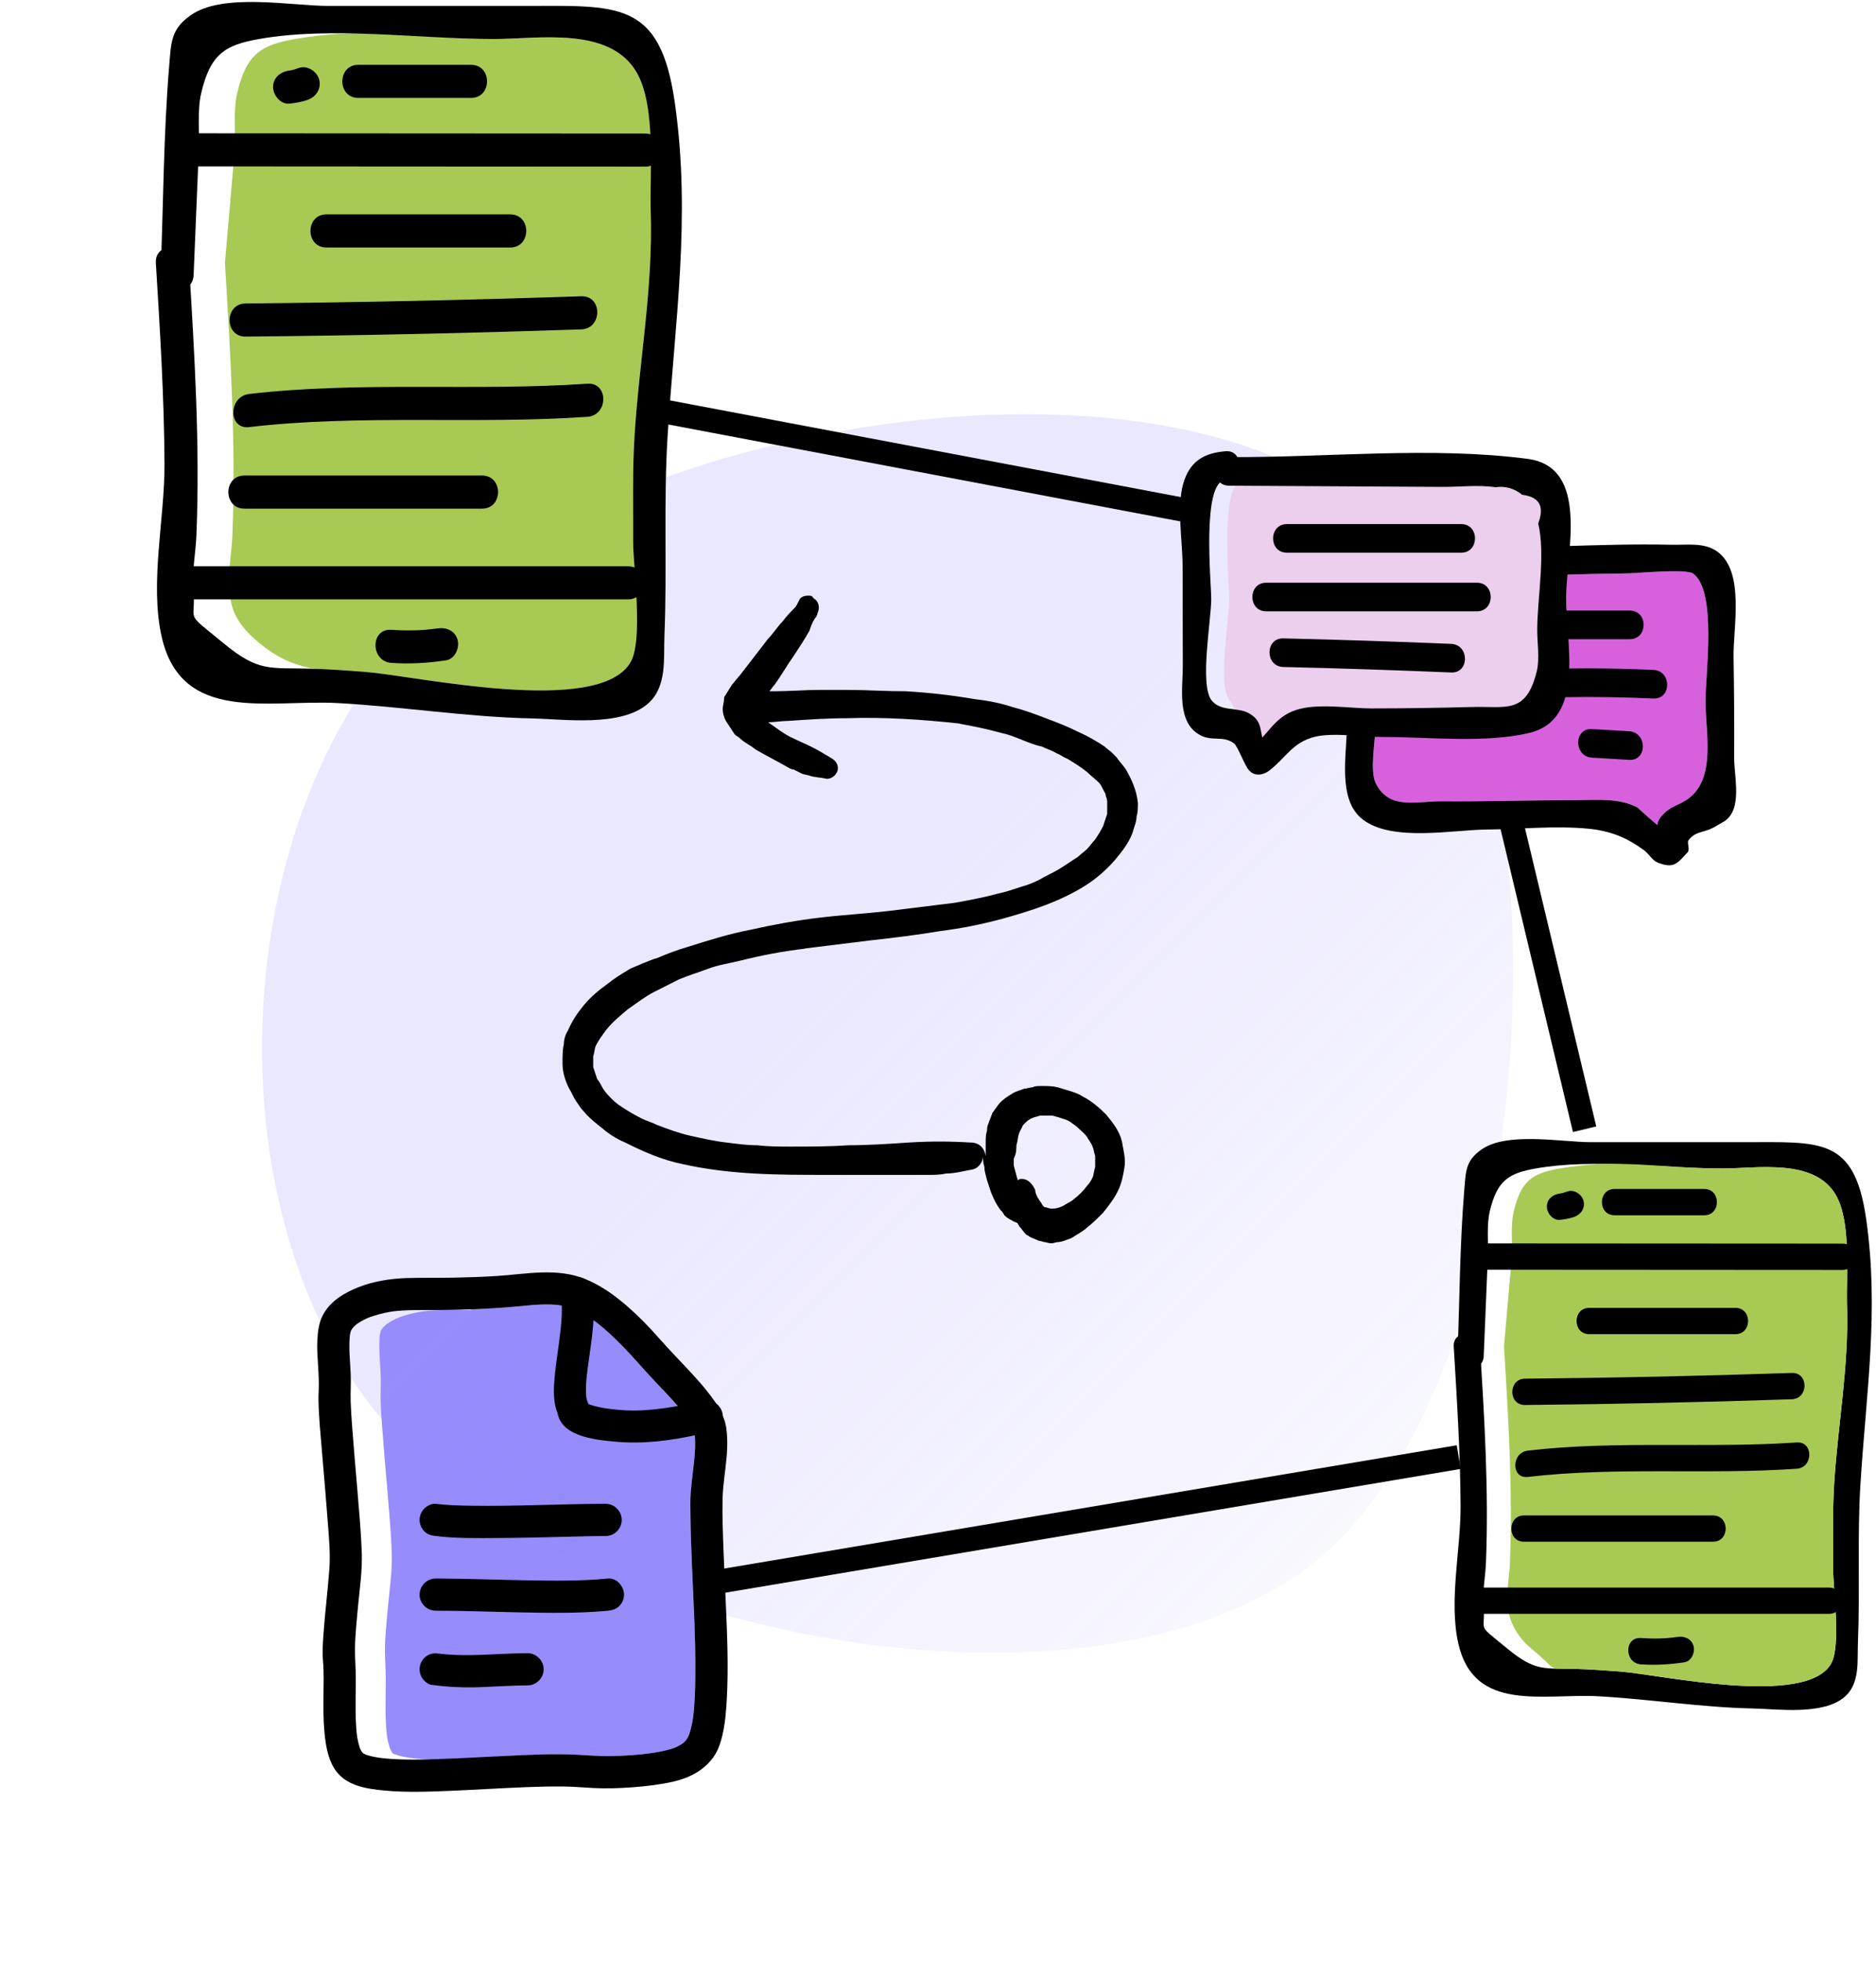
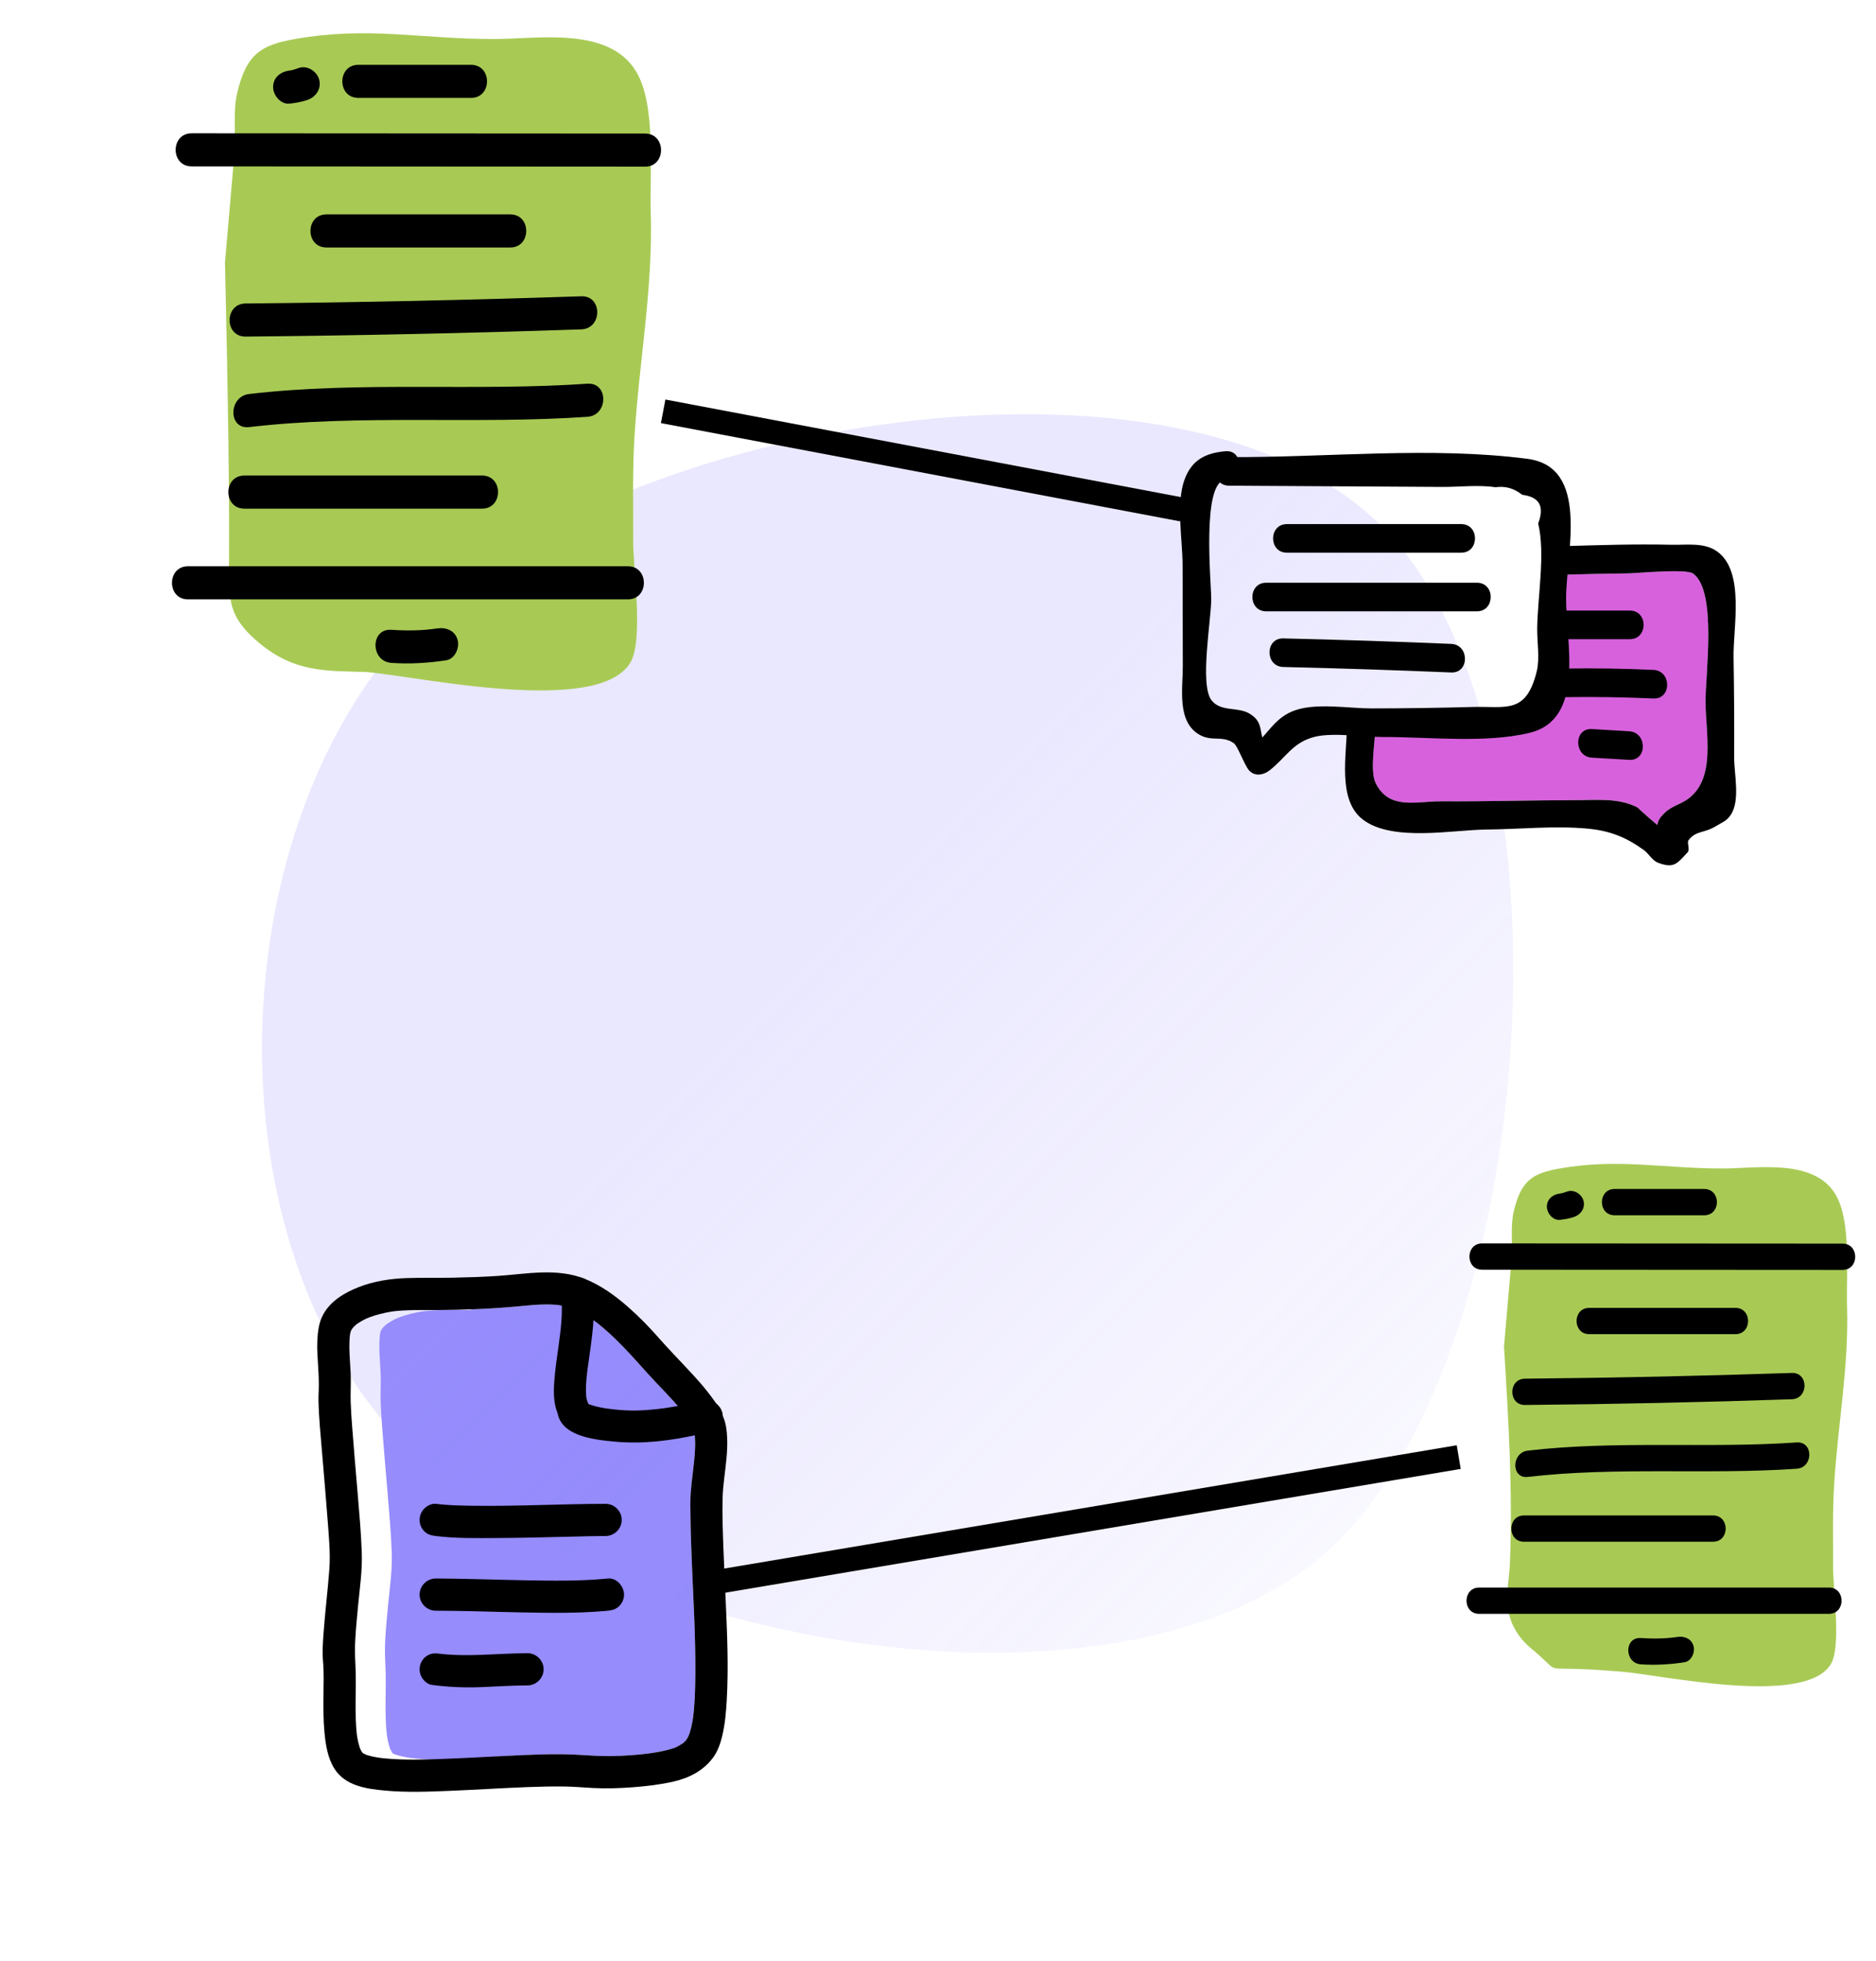
<svg xmlns="http://www.w3.org/2000/svg" width="313" height="327" viewBox="0 0 313 327" fill="none">
  <path d="M115.65 238.142C115.767 238.479 115.85 238.824 115.912 239.176C115.9 239.059 115.887 238.942 115.873 238.826L115.969 239.539C115.952 239.417 115.933 239.296 115.912 239.176C116.122 241.303 115.836 243.473 115.592 245.585C115.465 246.694 115.329 247.802 115.246 248.916C115.15 250.183 115.188 251.458 115.204 252.728C115.272 258.453 115.612 264.169 115.836 269.888C115.956 272.953 116.031 276.02 116.013 279.087C115.998 281.513 115.94 283.953 115.646 286.363C115.663 286.248 115.679 286.132 115.695 286.016L115.599 286.73C115.615 286.608 115.631 286.485 115.646 286.363C115.559 286.949 115.453 287.531 115.315 288.107C115.244 288.404 115.161 288.699 115.068 288.99C115.029 289.113 114.936 289.352 114.873 289.515C114.929 289.401 114.983 289.285 115.033 289.168C114.753 289.824 114.782 289.748 114.873 289.515C114.754 289.753 114.621 289.984 114.472 290.205C114.515 290.157 114.557 290.108 114.598 290.058C114.819 289.786 114.371 290.381 114.327 290.422C114.391 290.375 114.221 290.513 114.095 290.604C114.018 290.664 113.922 290.741 113.8 290.838C113.862 290.788 113.924 290.738 113.984 290.686C113.992 290.679 114.001 290.672 114.009 290.664C113.873 290.758 113.732 290.846 113.591 290.931C113.303 291.104 113.005 291.267 112.702 291.413C112.803 291.372 112.907 291.327 112.954 291.307C112.899 291.331 112.748 291.398 112.44 291.535C112.528 291.496 112.615 291.455 112.702 291.413C112.646 291.436 112.591 291.458 112.548 291.473C112.377 291.534 112.204 291.589 112.03 291.642C111.638 291.761 111.239 291.86 110.84 291.951C109.998 292.145 109.144 292.288 108.288 292.411C108.426 292.393 108.564 292.375 108.702 292.357L107.989 292.452C108.088 292.439 108.188 292.425 108.288 292.411C106.177 292.677 104.05 292.818 101.923 292.853C100.047 292.884 98.197 292.722 96.327 292.623C92.558 292.423 88.767 292.606 85 292.788L84.821 292.797C80.843 292.989 81.867 293.235 77.886 293.358C74.73 293.455 71.526 293.528 68.383 293.149C68.488 293.165 68.594 293.18 68.7 293.194L67.987 293.098C68.118 293.116 68.251 293.133 68.383 293.149C67.759 293.055 67.139 292.935 66.531 292.765C66.371 292.721 66.213 292.672 66.057 292.618C66.22 292.696 66.217 292.697 65.667 292.473C65.67 292.475 65.673 292.478 65.676 292.48C65.809 292.592 65.699 292.514 65.563 292.411C65.608 292.471 65.618 292.485 65.548 292.4C65.377 292.27 65.179 292.113 65.367 292.244C65.406 292.271 65.446 292.299 65.486 292.325C65.432 292.258 65.354 292.163 65.248 292.034C65.32 292.121 65.394 292.207 65.472 292.288C65.411 292.204 65.342 292.107 65.3 292.037C65.24 291.936 65.14 291.723 65.078 291.594C65.123 291.72 65.172 291.845 65.224 291.969C64.982 291.395 64.996 291.421 65.078 291.594C64.821 290.878 64.667 290.124 64.553 289.373C64.566 289.48 64.579 289.587 64.593 289.694L64.497 288.98C64.515 289.111 64.533 289.242 64.553 289.373C64.098 285.499 64.506 281.59 64.303 277.705C64.228 276.268 64.191 274.872 64.274 273.432C64.386 271.499 64.57 269.57 64.757 267.643C65.035 264.761 65.46 261.859 65.361 258.959C65.246 255.611 64.942 252.268 64.663 248.931C64.353 245.211 64.017 241.494 63.743 237.771C63.646 236.447 63.552 235.122 63.509 233.795C63.456 232.166 63.586 230.546 63.502 228.914C63.396 226.839 63.164 224.748 63.373 222.673C63.351 222.802 63.332 222.933 63.314 223.064L63.41 222.351C63.396 222.458 63.384 222.566 63.373 222.673C63.417 222.424 63.471 222.178 63.547 221.936C63.53 221.969 63.513 222.003 63.496 222.037C63.303 222.44 63.757 221.351 63.604 221.769C63.584 221.825 63.565 221.88 63.547 221.936C63.578 221.879 63.609 221.824 63.641 221.768L63.642 221.765C63.687 221.685 63.785 221.546 63.856 221.444C63.781 221.528 63.708 221.614 63.638 221.703C64.025 221.208 63.977 221.273 63.856 221.444C64.053 221.226 64.268 221.025 64.49 220.833C64.493 220.831 64.496 220.828 64.499 220.825C64.436 220.87 64.374 220.915 64.313 220.961C64.477 220.836 64.582 220.756 64.645 220.707C64.776 220.607 64.728 220.642 64.645 220.707C64.599 220.743 64.542 220.789 64.499 220.825C64.533 220.801 64.567 220.778 64.602 220.754L64.605 220.752C64.808 220.61 65.019 220.481 65.233 220.355C65.532 220.179 65.842 220.021 66.157 219.874C66.121 219.887 66.203 219.849 66.521 219.71C66.399 219.763 66.278 219.818 66.157 219.874C66.22 219.852 66.647 219.674 66.783 219.625C67.052 219.527 67.326 219.439 67.6 219.355C68.6 219.046 69.629 218.831 70.664 218.675C70.544 218.688 70.425 218.703 70.306 218.719L71.019 218.623C70.9 218.64 70.782 218.657 70.664 218.675C73.065 218.396 75.49 218.491 77.903 218.474C80.034 218.458 77.164 218.407 79.293 218.323C81.88 218.221 84.451 218.047 87.028 217.796C89.072 217.597 91.13 217.413 93.178 217.631C93.067 217.613 92.955 217.597 92.844 217.581L93.557 217.677C93.431 217.66 93.304 217.645 93.178 217.631C94.065 217.775 94.939 217.994 95.783 218.301C95.678 218.256 95.712 218.267 96.125 218.431C96.011 218.386 95.898 218.343 95.783 218.301C95.908 218.355 96.228 218.489 96.341 218.544C96.591 218.665 96.836 218.797 97.08 218.931C97.631 219.235 98.162 219.576 98.682 219.93C98.931 220.1 99.175 220.276 99.418 220.454C99.481 220.5 99.543 220.547 99.606 220.594C99.587 220.58 99.568 220.565 99.55 220.551C99.448 220.473 99.379 220.421 99.55 220.551C99.603 220.591 99.678 220.649 99.783 220.728L99.773 220.721C99.718 220.679 99.662 220.636 99.606 220.594C99.651 220.629 99.695 220.663 99.724 220.686C100.252 221.103 100.763 221.54 101.266 221.985C102.221 222.83 103.134 223.722 104.021 224.637C105.866 226.54 107.575 228.57 109.4 230.493C110.316 231.458 111.24 232.417 112.138 233.399C112.542 233.842 112.939 234.291 113.328 234.748C113.518 234.971 113.704 235.198 113.889 235.425C113.913 235.455 113.936 235.484 113.96 235.514C113.872 235.4 113.847 235.369 114.098 235.688C114.052 235.63 114.006 235.572 113.96 235.514C114.027 235.6 114.131 235.734 114.178 235.796C114.732 236.539 115.248 237.308 115.65 238.142Z" fill="#968CFC" />
  <path opacity="0.2" d="M230.541 87.776C264.139 121.374 257.065 223.205 223.413 256.857C189.761 290.508 101.524 274.946 67.926 241.348C34.327 207.75 36.337 137.085 69.989 103.433C103.641 69.781 196.942 54.178 230.541 87.776Z" fill="url(#paint0_linear_2460_850)" />
-   <path d="M39.174 24.896L37.527 43.859L37.55 44.225C38.465 59.239 39.382 74.287 38.769 89.335C38.654 92.164 38.013 95.317 38.261 98.131C38.509 100.945 38.769 103.541 43.323 107.29C49.184 112.116 54.24 111.871 61.038 112.062C69.439 112.705 99.895 119.568 105.207 110.436C107.381 106.699 105.614 94.421 105.639 90.299C105.671 84.436 105.499 78.564 105.867 72.708C106.652 60.168 108.966 48.037 108.571 35.392C108.365 28.866 109.515 17.621 106.166 11.98C101.632 4.333 89.683 6.509 82.441 6.509C69.96 6.506 61.503 4.345 49.236 6.504C43.58 7.5 41.1 8.965 39.561 15.572C38.899 18.406 39.296 21.976 39.174 24.896Z" fill="#A8CA55" />
-   <path d="M32.304 45.873L33.173 24.896C33.296 21.976 32.898 18.406 33.561 15.572C35.099 8.965 37.58 7.5 43.235 6.504C55.502 4.345 69.959 6.507 82.44 6.509C89.683 6.509 101.631 4.333 106.165 11.98C109.515 17.621 108.364 28.866 108.57 35.392C108.965 48.038 106.651 60.168 105.866 72.708C105.498 78.564 105.67 84.436 105.638 90.3C105.613 94.421 107.38 106.699 105.206 110.436C99.894 119.568 69.439 112.705 61.038 112.062C57.959 111.827 54.872 111.596 51.783 111.51C44.984 111.319 43.183 112.116 37.322 107.29C30.437 101.628 32.797 104.177 32.26 98.131C32.012 95.317 32.653 92.164 32.768 89.335C33.386 74.165 32.449 58.995 31.527 43.859C31.311 40.328 25.79 40.304 26.006 43.859C26.686 55.018 27.392 66.186 27.446 77.372C27.491 86.499 24.944 97.265 26.98 106.213C30.297 120.76 44.862 116.609 56.41 117.249C67.216 117.848 77.942 119.58 88.772 119.806C93.998 119.914 103.636 121.293 108.126 117.323C111.33 114.489 110.7 109.822 110.859 105.963C111.313 94.89 110.695 83.763 111.387 72.708C112.579 53.685 115.337 36.246 112.584 17.091C110.113 -0.123 103.037 0.991 87.052 0.989L54.764 0.986C48.667 0.986 37.194 -1.254 31.823 2.537C28.497 4.885 28.558 7.041 28.234 10.908C27.262 22.496 27.265 34.254 26.784 45.871C26.637 49.424 32.157 49.416 32.304 45.871V45.873Z" fill="black" />
+   <path d="M39.174 24.896L37.527 43.859L37.55 44.225C38.654 92.164 38.013 95.317 38.261 98.131C38.509 100.945 38.769 103.541 43.323 107.29C49.184 112.116 54.24 111.871 61.038 112.062C69.439 112.705 99.895 119.568 105.207 110.436C107.381 106.699 105.614 94.421 105.639 90.299C105.671 84.436 105.499 78.564 105.867 72.708C106.652 60.168 108.966 48.037 108.571 35.392C108.365 28.866 109.515 17.621 106.166 11.98C101.632 4.333 89.683 6.509 82.441 6.509C69.96 6.506 61.503 4.345 49.236 6.504C43.58 7.5 41.1 8.965 39.561 15.572C38.899 18.406 39.296 21.976 39.174 24.896Z" fill="#A8CA55" />
  <path d="M31.977 27.749L107.626 27.793C111.179 27.793 111.184 22.273 107.626 22.273L31.974 22.229C28.424 22.229 28.416 27.749 31.974 27.749H31.977ZM59.782 16.328H78.591C82.144 16.328 82.149 10.808 78.591 10.808H59.782C56.23 10.808 56.225 16.328 59.782 16.328ZM48.325 17.282C49.365 17.16 50.336 17.005 51.323 16.657C52.726 16.161 53.666 14.773 53.249 13.261C52.876 11.899 51.266 10.837 49.855 11.335C49.365 11.507 48.845 11.701 48.325 11.762C46.845 11.936 45.564 12.905 45.564 14.522C45.564 15.879 46.835 17.459 48.325 17.282ZM54.466 41.273H85.135C88.688 41.273 88.692 35.753 85.135 35.753H54.466C50.913 35.753 50.908 41.273 54.466 41.273ZM40.971 56.129C59.647 55.96 78.32 55.559 96.985 54.927C100.528 54.804 100.543 49.284 96.985 49.407C78.319 50.037 59.65 50.437 40.971 50.609C37.421 50.638 37.414 56.159 40.971 56.129ZM41.568 71.226C60.101 69.054 79.31 70.799 98.004 69.508C101.527 69.265 101.554 63.742 98.004 63.988C79.317 65.278 60.096 63.536 41.568 65.705C38.081 66.113 38.039 71.638 41.568 71.226ZM40.768 84.823H80.431C83.984 84.823 83.989 79.303 80.431 79.303H40.768C37.215 79.303 37.21 84.823 40.768 84.823ZM31.363 99.954H104.763C108.316 99.954 108.321 94.434 104.763 94.434H31.361C27.811 94.434 27.803 99.954 31.361 99.954H31.363ZM65.305 110.546C68.377 110.76 71.383 110.571 74.425 110.119C75.902 109.898 76.714 108.036 76.354 106.724C75.919 105.143 74.44 104.577 72.958 104.797C70.426 105.173 67.855 105.202 65.305 105.026C61.76 104.775 61.775 110.298 65.305 110.546Z" fill="black" />
-   <path d="M247.55 226.148L248.24 209.475C248.338 207.154 248.022 204.317 248.548 202.064C249.771 196.813 251.743 195.648 256.238 194.857C265.988 193.141 277.478 194.859 287.398 194.861C293.155 194.861 302.652 193.131 306.256 199.209C308.918 203.693 308.003 212.63 308.167 217.817C308.481 227.868 306.642 237.509 306.018 247.476C305.725 252.131 305.862 256.798 305.836 261.458C305.817 264.735 307.221 274.493 305.493 277.463C301.271 284.721 277.065 279.267 270.387 278.756C267.94 278.569 265.487 278.385 263.032 278.317C257.628 278.165 256.197 278.799 251.538 274.963C246.066 270.462 247.942 272.488 247.515 267.683C247.318 265.446 247.827 262.94 247.918 260.692C248.41 248.635 247.665 236.577 246.932 224.547C246.76 221.741 242.372 221.721 242.544 224.547C243.084 233.416 243.646 242.293 243.689 251.183C243.724 258.438 241.7 266.995 243.318 274.107C245.955 285.669 257.53 282.369 266.71 282.878C275.298 283.354 283.824 284.731 292.431 284.91C296.585 284.996 304.245 286.092 307.814 282.937C310.361 280.684 309.859 276.975 309.986 273.908C310.347 265.107 309.856 256.263 310.405 247.476C311.353 232.357 313.545 218.496 311.357 203.271C309.393 189.589 303.769 190.475 291.064 190.473L265.401 190.471C260.555 190.471 251.436 188.69 247.168 191.703C244.523 193.57 244.572 195.284 244.315 198.357C243.542 207.567 243.544 216.912 243.162 226.146C243.045 228.97 247.433 228.964 247.55 226.146V226.148Z" fill="black" />
  <path d="M252.242 209.475L250.934 224.547L250.951 224.838C251.679 236.771 252.408 248.732 251.92 260.692C251.829 262.94 251.32 265.446 251.517 267.683C251.684 269.581 252.5 272.46 255.54 274.963C260.199 278.799 257.63 278.165 263.034 278.317C265.489 278.385 267.942 278.569 270.389 278.756C277.067 279.267 301.273 284.721 305.495 277.463C307.223 274.493 305.819 264.735 305.838 261.458C305.864 256.798 305.727 252.131 306.02 247.476C306.644 237.509 308.483 227.868 308.169 217.817C308.005 212.63 308.919 203.693 306.258 199.209C302.654 193.131 293.157 194.861 287.4 194.861C277.48 194.859 269.99 193.141 260.239 194.857C255.744 195.648 253.773 196.813 252.55 202.064C252.024 204.317 252.34 207.154 252.242 209.475Z" fill="#A8CA55" />
  <path d="M247.288 211.743L307.415 211.778C310.239 211.778 310.243 207.39 307.415 207.39L247.286 207.355C244.464 207.355 244.458 211.743 247.286 211.743H247.288ZM269.388 202.665H284.338C287.161 202.665 287.165 198.277 284.338 198.277H269.388C266.564 198.277 266.561 202.665 269.388 202.665ZM260.281 203.423C261.108 203.326 261.88 203.203 262.664 202.926C263.78 202.532 264.527 201.428 264.195 200.227C263.899 199.145 262.619 198.301 261.498 198.696C261.108 198.833 260.695 198.987 260.281 199.036C259.105 199.174 258.087 199.944 258.087 201.23C258.087 202.308 259.098 203.564 260.281 203.423ZM265.162 222.491H289.539C292.362 222.491 292.366 218.104 289.539 218.104H265.162C262.339 218.104 262.335 222.491 265.162 222.491ZM254.437 234.299C269.28 234.165 284.122 233.846 298.958 233.344C301.773 233.246 301.785 228.859 298.958 228.956C284.121 229.457 269.283 229.775 254.437 229.912C251.615 229.935 251.609 234.323 254.437 234.299ZM254.911 246.298C269.642 244.572 284.909 245.959 299.767 244.933C302.567 244.74 302.589 240.35 299.767 240.546C284.915 241.571 269.638 240.187 254.911 241.911C252.14 242.234 252.106 246.626 254.911 246.298ZM254.275 257.106H285.8C288.624 257.106 288.628 252.718 285.8 252.718H254.275C251.451 252.718 251.447 257.106 254.275 257.106ZM246.8 269.132H305.139C307.963 269.132 307.967 264.744 305.139 264.744H246.798C243.976 264.744 243.971 269.132 246.798 269.132H246.8ZM273.778 277.551C276.219 277.72 278.608 277.57 281.026 277.211C282.2 277.036 282.846 275.556 282.559 274.512C282.214 273.256 281.038 272.806 279.86 272.982C277.848 273.28 275.804 273.303 273.778 273.163C270.96 272.964 270.972 277.354 273.778 277.551Z" fill="black" />
  <line x1="110.645" y1="68.593" x2="197.262" y2="84.98" stroke="black" stroke-width="4" />
  <line x1="118.137" y1="264.058" x2="243.38" y2="242.989" stroke="black" stroke-width="4" />
-   <line x1="251.508" y1="134.47" x2="264.383" y2="188.313" stroke="black" stroke-width="4" />
-   <path d="M240.616 81.201L208.054 80.994L207.453 80.019C203.448 80.372 205.082 97.122 205.088 99.891C205.096 103.292 203.122 114.161 205.124 116.764C206.642 118.738 206.07 119.749 207.998 120.829C210.072 121.988 210.192 121.448 210.617 122.995C212.261 121.135 213.55 119.273 216.216 118.404C219.868 117.21 225.082 118.141 228.832 118.137C234.452 118.131 240.073 118.053 245.691 117.897C251.279 117.74 254.632 119.192 256.409 111.901C256.913 109.835 256.455 107.003 256.474 104.869C256.522 99.605 257.864 92.343 256.636 87.293C257.729 84.455 256.842 82.863 253.978 82.519C252.635 81.438 251.147 81.015 249.507 81.253C246.66 80.826 243.515 81.219 240.616 81.201Z" fill="#ECCEED" />
  <path d="M260.718 95.848C264.346 95.736 267.975 95.66 271.604 95.62C273.096 95.606 281.308 94.792 282.494 95.654C286.508 98.578 284.521 112.481 284.554 117.042C284.592 122.367 286.278 129.712 281.752 133.139C280.12 134.376 278.729 134.296 277.167 136.16C276.778 136.623 276.55 137.159 276.537 137.595C277.128 138.08 277.584 138.425 277.667 138.41C276.86 138.553 276.52 138.158 276.537 137.595C275.17 136.472 273.085 134.595 273.25 134.682C270.092 133.026 266.506 133.434 263.043 133.436C255.54 133.444 248.038 133.678 240.537 133.631C236.276 133.602 231.783 135.143 229.525 130.61C228.489 128.531 229.489 123.346 229.477 121.133H249.996L255.496 119.329L258.496 117.042L260.718 95.848Z" fill="#D761DC" />
  <path d="M205.054 80.994L240.616 81.201C243.515 81.219 246.66 80.826 249.508 81.253C251.148 81.015 252.635 81.438 253.978 82.519C256.842 82.863 257.729 84.455 256.636 87.293C257.865 92.343 256.522 99.605 256.474 104.869C256.455 107.003 256.913 109.835 256.41 111.901C254.632 119.192 251.279 117.74 245.691 117.897C240.073 118.053 234.453 118.131 228.832 118.137C225.083 118.141 219.869 117.21 216.217 118.404C212.505 119.613 211.462 122.749 208.416 125.121H211.79C209.549 122.657 211.332 120.601 208.357 118.938C206.429 117.859 203.643 118.738 202.125 116.764C200.122 114.161 202.096 103.292 202.088 99.891C202.083 97.122 200.448 80.372 204.453 80.019C207.486 79.752 207.514 74.982 204.453 75.251C201.097 75.547 198.821 76.718 197.626 79.996C196.188 83.944 197.301 90.093 197.309 94.267L197.343 111.14C197.351 114.815 196.293 120.428 200.208 122.577C202.26 123.702 203.997 122.596 205.865 123.952C206.521 124.429 207.629 127.623 208.42 128.493C209.36 129.528 210.815 129.254 211.79 128.493C214.616 126.29 215.686 123.746 219.466 122.846C222.459 122.133 227.617 122.914 230.707 122.903C238.202 122.876 247.885 123.994 255.21 122.207C264.61 119.913 261.225 106.95 261.294 99.596C261.362 92.042 265.261 77.874 254.844 76.516C238.826 74.427 221.225 76.319 205.056 76.226C201.985 76.207 201.984 80.975 205.056 80.994H205.054Z" fill="black" />
  <path d="M214.71 92.168H243.794C246.862 92.168 246.868 87.4 243.794 87.4H214.71C211.643 87.4 211.639 92.168 214.71 92.168ZM211.254 101.944H246.416C249.485 101.944 249.49 97.176 246.416 97.176H211.256C208.187 97.176 208.184 101.944 211.256 101.944H211.254ZM214.113 111.229C223.452 111.447 232.788 111.754 242.123 112.145C245.19 112.276 245.184 107.507 242.123 107.377C232.788 106.986 223.452 106.679 214.113 106.462C211.042 106.389 211.042 111.157 214.113 111.229ZM260.481 106.591H271.924C274.993 106.591 274.998 101.823 271.924 101.823H260.481C257.415 101.823 257.411 106.591 260.481 106.591ZM260.96 116.26C265.928 116.184 270.894 116.257 275.858 116.482C278.925 116.621 278.919 111.853 275.858 111.714C270.896 111.489 265.927 111.415 260.96 111.493C257.893 111.54 257.886 116.308 260.96 116.26ZM265.61 126.349L271.808 126.717C274.873 126.898 274.861 122.131 271.808 121.949L265.61 121.581C262.545 121.398 262.554 126.168 265.61 126.349Z" fill="black" />
  <path d="M260.72 95.848C264.348 95.736 267.977 95.659 271.606 95.619C273.098 95.606 281.31 94.792 282.496 95.654C286.511 98.577 284.523 112.48 284.556 117.042C284.594 122.367 286.28 129.711 281.754 133.139C280.122 134.376 278.731 134.296 277.17 136.16C276.277 137.222 276.237 138.664 277.669 138.41C277.395 138.46 273.016 134.558 273.252 134.682C270.094 133.026 266.509 133.434 263.045 133.436C255.543 133.444 248.04 133.678 240.539 133.631C236.279 133.602 231.785 135.143 229.527 130.61C228.492 128.531 229.491 123.345 229.48 121.133C229.464 118.066 224.696 118.061 224.712 121.133C224.735 125.716 223.064 133.339 227.353 136.648C232.274 140.445 242.36 138.383 248.04 138.334C253.548 138.286 259.437 137.666 264.92 138.189C268.692 138.547 271.366 139.659 274.297 141.782C275.06 142.333 275.684 143.508 276.586 143.853C279.277 144.887 279.786 144.044 281.552 142.156C282.025 141.652 281.405 140.521 281.726 140.105C283.003 138.456 284.304 139.013 286.4 137.712C287.419 137.081 288.04 136.947 288.744 135.919C290.396 133.514 289.322 129.04 289.335 126.338C289.362 120.761 289.328 115.183 289.236 109.606C289.152 104.608 291.155 95.352 286.524 91.984C284.356 90.405 281.411 90.907 278.867 90.846C272.823 90.703 266.76 90.903 260.72 91.079C257.658 91.168 257.646 95.936 260.72 95.846V95.848Z" fill="black" />
-   <path d="M187.847 128.309C187.401 127.635 186.733 126.961 186.288 126.287C186.065 126.062 185.842 125.837 185.62 125.613C185.174 125.163 184.729 124.939 184.283 124.49C182.947 123.591 181.388 122.692 179.828 122.018C178.046 121.12 176.265 120.446 174.483 119.772C172.701 119.098 170.919 118.424 169.137 117.975C167.132 117.301 164.905 116.851 162.9 116.627C158.891 115.953 155.104 115.504 151.095 115.279C147.531 115.279 144.636 115.054 141.517 115.054C139.958 115.054 138.176 115.054 136.617 115.054C134.167 115.054 131.717 115.279 129.267 115.279C129.044 115.279 128.599 115.279 128.376 115.279C128.599 115.054 128.821 114.605 129.267 114.156C130.381 112.583 131.272 111.011 132.385 109.438C133.276 108.09 134.167 106.742 135.058 105.17C135.281 104.496 135.504 103.822 135.949 103.148C136.172 102.923 136.394 102.474 136.394 102.249C136.84 101.351 136.617 100.227 135.726 99.778C135.504 99.329 135.281 99.329 134.835 99.329C134.167 99.329 133.499 99.553 133.276 100.227C133.053 100.677 132.831 101.126 132.608 101.351C131.94 102.025 131.272 102.699 130.603 103.597C129.712 104.496 129.044 105.619 128.153 106.518C126.594 108.539 125.035 110.561 123.476 112.583C123.03 113.032 122.585 113.706 122.139 114.156C121.694 114.83 121.471 115.279 121.026 115.953C120.803 116.178 120.803 116.402 120.803 116.627C120.803 117.076 120.58 117.75 120.58 118.199C120.58 118.873 120.803 119.772 121.248 120.446C121.694 121.12 122.139 121.794 122.585 122.468C122.807 122.692 123.253 122.917 123.476 123.142C123.921 123.591 124.367 123.816 125.035 124.265C125.48 124.49 125.926 124.939 126.371 125.163C127.93 126.062 129.712 126.961 131.272 127.859C131.717 128.084 131.94 128.309 132.385 128.309C132.831 128.533 133.276 128.758 133.722 128.983C134.167 129.207 134.835 129.207 135.281 129.432C136.172 129.656 137.063 129.656 137.954 129.881C138.845 129.881 139.513 129.207 139.736 128.533C139.958 127.635 139.513 126.961 138.845 126.511C137.731 125.837 136.617 125.163 135.281 124.49C134.39 124.04 133.276 123.591 132.385 123.142C130.826 122.468 129.49 121.344 128.153 120.446C129.267 120.446 130.381 120.221 131.494 120.221C134.835 119.997 137.954 119.772 141.295 119.772C147.531 119.547 153.991 119.997 160.227 120.671C160.227 120.671 160.227 120.671 160.005 120.671C162.455 121.12 164.682 121.569 167.132 122.243C168.246 122.468 169.36 122.917 170.473 123.366C171.587 123.816 172.701 124.265 173.814 124.49C174.705 124.939 175.596 125.163 176.265 125.613C176.933 125.837 177.378 126.287 178.046 126.511C179.16 127.185 180.274 127.859 181.388 128.758C182.056 129.432 182.724 129.881 183.392 130.555C183.615 130.78 183.838 131.229 184.06 131.678C184.283 132.128 184.506 132.352 184.506 132.802C184.729 133.251 184.729 133.475 184.729 133.925C184.729 134.599 184.729 135.048 184.729 135.722C184.506 136.396 184.283 137.07 184.06 137.744C183.615 138.642 183.169 139.316 182.724 139.99C182.278 140.44 181.833 141.114 181.388 141.563C180.942 142.012 180.274 142.461 179.828 142.911C178.715 143.585 177.824 144.259 176.71 144.933C175.596 145.607 174.483 146.056 173.369 146.73C172.478 147.179 171.364 147.628 170.473 147.853C169.137 148.302 167.801 148.752 166.687 148.976C164.237 149.65 161.787 150.1 159.336 150.549C155.773 150.998 151.986 151.447 148.422 151.897C144.636 152.346 140.627 152.571 136.84 153.02C133.053 153.469 129.267 154.143 125.258 155.042C121.694 155.716 118.13 156.839 114.566 157.962C113.007 158.412 111.225 159.085 109.666 159.759C108.775 159.984 107.884 160.433 107.216 160.658C106.325 161.107 105.434 161.332 104.766 161.781C103.652 162.455 102.538 163.129 101.425 164.028C99.865 165.151 98.529 166.274 97.415 167.622C96.302 168.97 95.411 170.318 94.743 171.89C94.297 172.564 94.074 173.463 94.074 174.137C93.852 175.036 93.852 176.159 93.852 177.282C93.852 178.855 94.297 180.202 94.965 181.55C95.411 182.224 95.633 182.898 96.079 183.572C96.524 184.246 96.97 184.92 97.415 185.369C98.529 186.717 99.865 187.616 101.202 188.739C102.093 189.413 103.207 190.087 104.32 190.536C107.439 192.109 110.557 193.457 113.898 194.131C117.907 195.029 121.917 195.479 125.926 195.703C129.935 195.928 133.944 195.928 137.954 195.928C141.74 195.928 145.527 195.928 149.536 195.928C151.318 195.928 153.1 195.928 154.882 195.928C155.773 195.928 156.886 195.928 157.777 195.703C159.336 195.703 160.896 195.254 162.232 195.029C163.346 194.805 164.014 193.681 164.014 192.783C164.014 193.457 164.014 193.906 164.237 194.58C164.237 195.254 164.459 195.928 164.682 196.827C164.905 197.5 165.128 198.174 165.35 198.848C165.796 199.972 166.241 200.87 166.91 201.769C167.132 201.993 167.355 202.218 167.578 202.667C168.023 203.117 168.469 203.341 168.914 203.566C169.137 203.791 169.582 203.791 169.805 204.015C169.805 204.24 170.028 204.24 170.028 204.465C170.473 204.914 170.696 205.363 171.142 205.812C171.364 206.037 171.587 206.037 171.81 206.262C172.255 206.486 172.923 206.711 173.369 206.936C173.814 206.936 174.037 207.16 174.483 207.16C175.151 207.385 175.596 207.385 176.265 207.16C177.156 207.16 178.046 206.711 178.715 206.486C179.16 206.262 179.383 206.037 179.828 205.812C180.497 205.363 180.942 205.139 181.388 204.689C182.278 204.015 183.169 203.117 184.06 202.218C184.951 201.095 185.842 199.972 186.51 198.624C187.179 197.276 187.401 195.928 187.624 194.58C187.847 193.232 187.401 191.66 187.179 190.312C186.733 188.514 185.62 187.167 184.506 185.819C183.392 184.695 182.056 183.572 180.719 182.898C180.051 182.449 179.383 182.224 178.715 182C178.046 181.775 177.156 181.55 176.487 181.326C175.596 181.101 174.705 181.101 173.814 181.101C173.146 181.101 172.701 181.101 172.255 181.326C171.81 181.326 171.364 181.55 170.919 181.55C170.251 181.775 169.582 182 169.137 182.224C168.023 182.898 166.91 183.572 166.241 184.695C166.019 184.92 165.796 185.369 165.573 185.594C165.35 186.268 165.128 186.717 164.905 187.391C164.682 187.841 164.682 188.29 164.682 188.515C164.459 189.188 164.459 189.862 164.459 190.536C164.459 190.986 164.459 191.435 164.459 191.884C164.459 192.109 164.459 192.334 164.459 192.783C164.237 191.435 163.346 190.536 162.009 190.536C158.446 190.312 155.104 190.312 151.541 190.536C148.2 190.761 144.859 190.986 141.517 190.986C138.399 191.21 135.058 191.21 131.94 191.21C130.158 191.21 128.153 191.21 126.371 190.986C124.589 190.986 123.03 190.761 121.248 190.536C119.244 190.312 117.239 189.862 115.234 189.413C113.23 188.964 111.448 188.29 109.666 187.616C108.775 187.167 107.884 186.942 106.993 186.493C105.657 185.819 104.543 185.145 103.207 184.246C102.316 183.572 101.425 182.674 100.756 181.775C100.311 181.101 100.088 180.427 99.643 179.978C99.42 179.304 99.197 178.63 98.975 177.956C98.975 177.282 98.975 176.608 98.975 176.159C99.197 175.485 99.197 174.811 99.42 174.362C99.865 173.463 100.534 172.564 101.202 171.666C102.316 170.318 103.429 169.419 104.766 168.296C105.434 167.847 106.325 167.173 106.993 166.724C107.661 166.274 108.33 165.825 109.22 165.376C110.557 164.702 111.893 164.028 113.23 163.354C114.789 162.68 116.348 162.231 118.13 161.557C119.912 160.883 121.694 160.658 123.476 160.209C127.039 159.31 130.603 158.636 134.39 158.187H134.167C137.731 157.738 141.517 157.288 145.081 156.839C149.091 156.39 152.877 155.94 156.886 155.266C160.45 154.817 163.791 154.143 167.132 153.245C172.033 151.897 176.933 150.324 181.165 147.628C182.947 146.505 184.729 144.933 186.065 143.36C187.179 142.012 188.292 140.664 188.961 138.867C189.183 137.968 189.629 137.07 189.629 136.171C189.852 135.497 189.852 134.599 189.852 133.925C189.629 131.678 188.738 129.881 187.847 128.309ZM169.582 190.986C169.805 190.312 169.805 189.638 170.028 188.964C170.251 188.515 170.473 188.065 170.696 187.616C170.919 187.391 170.919 187.391 171.142 187.167C171.587 186.717 172.033 186.493 172.701 186.268C172.923 186.268 173.369 186.043 173.592 186.043C174.26 186.043 174.928 186.043 175.596 186.043C176.487 186.268 177.156 186.493 177.824 186.717C178.492 186.942 178.937 187.391 179.606 187.841C180.274 188.515 180.942 188.964 181.388 189.638C181.61 190.087 182.056 190.536 182.278 191.21C182.501 191.66 182.501 192.109 182.724 192.783C182.724 193.457 182.724 193.906 182.724 194.58C182.501 195.254 182.501 195.928 182.278 196.377C182.056 196.827 181.833 197.276 181.388 197.725C180.719 198.624 180.051 199.298 179.16 199.972C178.715 200.421 178.046 200.646 177.378 201.095C176.933 201.319 176.265 201.544 175.819 201.544C175.596 201.544 175.596 201.544 175.374 201.544C174.928 201.544 174.705 201.319 174.26 201.319C174.26 201.319 174.26 201.319 174.037 201.095C173.814 200.87 173.814 200.646 173.592 200.421C173.369 200.196 173.369 199.972 173.146 199.747C172.923 199.298 172.701 198.848 172.701 198.399C172.255 197.5 171.587 196.602 170.473 196.602C170.251 196.602 170.028 196.602 169.805 196.827C169.582 195.928 169.36 195.254 169.137 194.355C169.137 193.906 169.137 193.681 169.137 193.232C169.582 192.334 169.582 191.66 169.582 190.986Z" fill="black" />
  <path d="M117.915 233.539C116.961 233.56 115.996 233.84 115.07 234.05C113.529 234.4 111.975 234.685 110.409 234.898C110.647 234.866 110.884 234.834 111.122 234.802C108.949 235.09 106.751 235.306 104.557 235.203C103.397 235.149 102.227 235.03 101.076 234.878C101.313 234.909 101.551 234.941 101.789 234.973C100.682 234.823 99.575 234.624 98.515 234.269C98.397 234.229 98.281 234.186 98.165 234.141C97.776 233.992 98.912 234.474 98.399 234.237C98.178 234.135 97.967 234.014 97.767 233.876C97.449 233.657 98.399 234.405 98.027 234.068C97.96 234.007 97.901 233.939 97.843 233.87C98.456 234.602 98.209 234.373 98.09 234.147C98.525 234.97 98.302 234.736 98.247 234.438C98.279 234.676 98.311 234.914 98.343 235.152C98.264 234.561 98.222 234.095 97.929 233.55C97.631 232.996 98.179 234.225 98.003 233.728C97.885 233.395 97.819 233.045 97.769 232.697C97.801 232.935 97.833 233.172 97.865 233.41C97.576 231.201 97.959 228.903 98.252 226.714C98.22 226.951 98.188 227.189 98.156 227.427C98.716 223.281 99.482 219.085 98.82 214.907C98.59 213.461 96.809 212.679 95.519 213.033C94.849 213.218 94.268 213.667 93.916 214.266C93.521 214.941 93.528 215.59 93.646 216.333C93.663 216.444 93.68 216.554 93.695 216.665C93.663 216.427 93.631 216.189 93.599 215.952C93.971 218.809 93.558 221.739 93.178 224.574C93.21 224.336 93.242 224.099 93.274 223.861C92.969 226.126 92.603 228.393 92.456 230.676C92.333 232.578 92.407 234.604 93.329 236.318C93.207 235.867 93.085 235.416 92.963 234.964C93.082 239.531 99.212 240.098 102.609 240.414C107.232 240.845 111.893 240.261 116.411 239.243C117.046 239.1 117.681 238.926 118.327 238.834C118.089 238.866 117.851 238.898 117.614 238.93C117.714 238.917 117.814 238.907 117.916 238.905C119.377 238.873 120.598 237.708 120.598 236.222C120.598 234.783 119.378 233.508 117.915 233.539Z" fill="black" />
  <path d="M115.549 237.871C115.767 238.407 115.89 238.967 115.969 239.539C115.937 239.301 115.905 239.063 115.873 238.826C116.153 241.065 115.849 243.358 115.592 245.585C115.464 246.694 115.329 247.802 115.246 248.916C115.15 250.183 115.188 251.458 115.203 252.728C115.271 258.453 115.612 264.169 115.836 269.889C115.955 272.953 116.031 276.02 116.012 279.087C115.997 281.636 115.934 284.2 115.599 286.73C115.631 286.492 115.663 286.254 115.695 286.017C115.599 286.719 115.48 287.417 115.315 288.107C115.243 288.404 115.16 288.699 115.068 288.991C114.973 289.288 114.557 290.281 115.033 289.168C114.861 289.571 114.649 289.957 114.396 290.316C114.089 290.752 114.877 289.714 114.598 290.059C114.535 290.136 114.469 290.21 114.401 290.284C114.271 290.426 114.13 290.559 113.984 290.686C113.924 290.738 113.862 290.788 113.8 290.838C114.665 290.149 114.284 290.47 114.076 290.618C113.919 290.729 113.756 290.832 113.591 290.931C113.221 291.154 112.835 291.359 112.44 291.535C113.434 291.093 112.794 291.385 112.548 291.473C112.377 291.534 112.203 291.589 112.029 291.642C111.638 291.762 111.239 291.86 110.84 291.952C109.899 292.167 108.945 292.321 107.989 292.453C108.226 292.421 108.464 292.389 108.702 292.357C106.455 292.658 104.189 292.815 101.923 292.853C100.047 292.884 98.197 292.722 96.327 292.623C92.498 292.42 88.646 292.612 84.82 292.797C80.843 292.989 76.867 293.235 72.886 293.358C69.597 293.459 66.256 293.534 62.986 293.098C63.224 293.13 63.462 293.162 63.7 293.194C62.969 293.094 62.242 292.964 61.531 292.765C61.224 292.68 60.923 292.577 60.628 292.457C61.739 292.911 60.776 292.509 60.49 292.327C60.448 292.301 60.407 292.272 60.366 292.244C60.022 292.003 60.978 292.735 60.676 292.481C60.518 292.347 60.379 292.194 60.248 292.034C60.921 292.855 60.443 292.279 60.3 292.037C60.161 291.802 59.8 290.962 60.224 291.969C59.826 291.023 59.634 289.993 59.497 288.981C59.529 289.218 59.561 289.456 59.593 289.694C59.075 285.715 59.512 281.698 59.303 277.705C59.228 276.268 59.191 274.873 59.274 273.432C59.386 271.499 59.57 269.57 59.757 267.643C60.035 264.761 60.46 261.859 60.361 258.959C60.246 255.611 59.941 252.268 59.663 248.931C59.353 245.211 59.017 241.494 58.743 237.771C58.645 236.448 58.552 235.122 58.509 233.795C58.456 232.166 58.586 230.546 58.502 228.914C58.391 226.732 58.14 224.531 58.41 222.351C58.378 222.589 58.346 222.826 58.314 223.064C58.374 222.621 58.45 222.19 58.604 221.77C58.757 221.351 58.303 222.44 58.496 222.037C58.541 221.944 58.591 221.855 58.642 221.766C58.763 221.552 59.256 220.912 58.638 221.703C58.889 221.383 59.183 221.098 59.49 220.833C59.64 220.704 60.018 220.424 59.313 220.961C59.408 220.889 59.506 220.82 59.605 220.752C59.808 220.61 60.019 220.481 60.232 220.356C60.647 220.112 61.081 219.903 61.521 219.71C60.641 220.096 61.57 219.702 61.783 219.625C62.052 219.527 62.326 219.439 62.6 219.355C63.715 219.011 64.864 218.783 66.019 218.623C65.781 218.655 65.543 218.687 65.306 218.719C67.824 218.386 70.37 218.492 72.903 218.474C75.034 218.458 77.164 218.407 79.293 218.323C81.88 218.222 84.451 218.047 87.028 217.796C89.198 217.585 91.384 217.39 93.557 217.677C93.319 217.645 93.081 217.613 92.844 217.581C93.966 217.739 95.071 218.013 96.125 218.431C95.222 218.073 96.133 218.443 96.341 218.544C96.591 218.665 96.836 218.797 97.08 218.931C97.631 219.235 98.162 219.576 98.682 219.93C98.931 220.1 99.175 220.276 99.417 220.454C99.54 220.544 99.662 220.636 99.783 220.728C99.14 220.24 99.59 220.58 99.724 220.686C100.251 221.103 100.763 221.54 101.266 221.985C102.221 222.83 103.134 223.722 104.021 224.637C105.866 226.54 107.575 228.57 109.4 230.493C110.316 231.458 111.24 232.417 112.137 233.399C112.542 233.842 112.939 234.291 113.328 234.748C113.518 234.971 113.704 235.198 113.889 235.425C113.98 235.538 114.07 235.652 114.16 235.766C113.62 235.081 114.065 235.645 114.178 235.796C114.813 236.648 115.398 237.534 115.82 238.512C116.079 239.113 116.821 239.58 117.423 239.745C118.116 239.936 118.871 239.838 119.49 239.475C120.09 239.123 120.538 238.542 120.723 237.872C120.932 237.11 120.752 236.499 120.453 235.804C119.863 234.437 118.952 233.254 118.042 232.086C117.28 231.108 116.46 230.178 115.62 229.266C113.718 227.202 111.747 225.206 109.893 223.097C108.274 221.256 106.559 219.494 104.709 217.883C102.578 216.026 100.298 214.382 97.673 213.307C92.959 211.377 87.871 212.46 82.98 212.784C80.484 212.948 77.977 213.023 75.477 213.074C72.936 213.126 70.39 213.053 67.85 213.137C65.148 213.227 62.359 213.654 59.834 214.649C57.493 215.572 55.141 216.944 53.91 219.238C53.207 220.548 53.028 221.99 52.948 223.458C52.872 224.867 52.978 226.283 53.066 227.689C53.156 229.14 53.239 230.593 53.169 232.047C53.148 232.497 53.126 232.941 53.134 233.391C53.186 236.361 53.491 239.334 53.738 242.292C54.056 246.115 54.399 249.935 54.684 253.76C54.88 256.393 55.145 259.063 54.949 261.703C54.677 265.368 54.21 269.016 53.957 272.683C53.858 274.127 53.763 275.584 53.892 277.028C54.058 278.897 53.989 280.787 53.971 282.661C53.951 284.737 53.938 286.821 54.136 288.89C54.331 290.936 54.657 293.104 55.754 294.888C57.55 297.807 61.088 298.313 64.213 298.6C67.91 298.94 71.656 298.787 75.359 298.632C79.598 298.455 83.832 298.18 88.072 298.02C90.003 297.947 91.936 297.899 93.868 297.916C95.558 297.932 97.23 298.079 98.916 298.171C101.1 298.289 103.298 298.217 105.479 298.056C107.786 297.886 110.115 297.618 112.373 297.101C115.011 296.496 117.431 295.249 119.03 293.023C119.776 291.985 120.213 290.687 120.508 289.453C120.973 287.511 121.142 285.484 121.255 283.495C121.568 277.973 121.322 272.417 121.076 266.897C120.952 264.138 120.817 261.38 120.717 258.62C120.611 255.706 120.484 252.771 120.561 249.856C120.621 247.62 121.013 245.398 121.212 243.173C121.312 242.05 121.373 240.921 121.323 239.793C121.274 238.677 121.149 237.489 120.723 236.445C120.446 235.766 120.148 235.227 119.49 234.842C118.871 234.479 118.116 234.381 117.423 234.571C116.138 234.925 114.996 236.515 115.549 237.871Z" fill="black" />
  <path d="M72.691 256.15C76.102 256.571 79.591 256.505 83.022 256.486C87.134 256.464 91.244 256.356 95.355 256.254C97.252 256.208 99.151 256.151 101.05 256.15C102.512 256.149 103.732 254.93 103.732 253.467C103.732 252.006 102.512 250.784 101.05 250.785C93.635 250.789 86.228 251.216 78.811 251.106C76.772 251.076 74.717 251.034 72.691 250.785C72.028 250.703 71.244 251.12 70.793 251.57C70.293 252.071 70.008 252.759 70.008 253.467C70.008 254.176 70.293 254.863 70.793 255.364C71.344 255.915 71.948 256.059 72.691 256.15ZM72.691 268.605C77.402 268.607 82.113 268.794 86.823 268.885C91.496 268.976 96.201 269.061 100.863 268.659C101.053 268.642 101.243 268.624 101.433 268.605C102.17 268.532 102.789 268.36 103.33 267.819C103.831 267.318 104.116 266.631 104.116 265.922C104.116 264.569 102.891 263.096 101.433 263.24C96.841 263.693 92.195 263.613 87.587 263.534C82.821 263.452 78.055 263.264 73.288 263.241C73.089 263.24 72.89 263.24 72.691 263.24C71.228 263.239 70.008 264.461 70.008 265.922C70.008 267.385 71.228 268.604 72.691 268.605ZM71.977 280.964C74.74 281.351 77.481 281.453 80.267 281.351C82.852 281.256 85.432 281.065 88.02 281.06C89.482 281.058 90.702 279.842 90.702 278.378C90.702 276.917 89.482 275.693 88.02 275.695C82.966 275.703 77.92 276.395 72.88 275.721C73.117 275.753 73.355 275.785 73.593 275.817C73.53 275.808 73.467 275.799 73.404 275.791C72.652 275.686 72.02 275.661 71.337 276.061C70.737 276.412 70.288 276.994 70.104 277.664C69.913 278.357 70.011 279.112 70.374 279.731C70.688 280.267 71.331 280.874 71.977 280.964Z" fill="black" />
  <defs>
    <linearGradient id="paint0_linear_2460_850" x1="138.751" y1="154.08" x2="232.471" y2="247.799" gradientUnits="userSpaceOnUse">
      <stop stop-color="#968CFC" />
      <stop offset="1" stop-color="#968CFC" stop-opacity="0.31" />
    </linearGradient>
  </defs>
</svg>